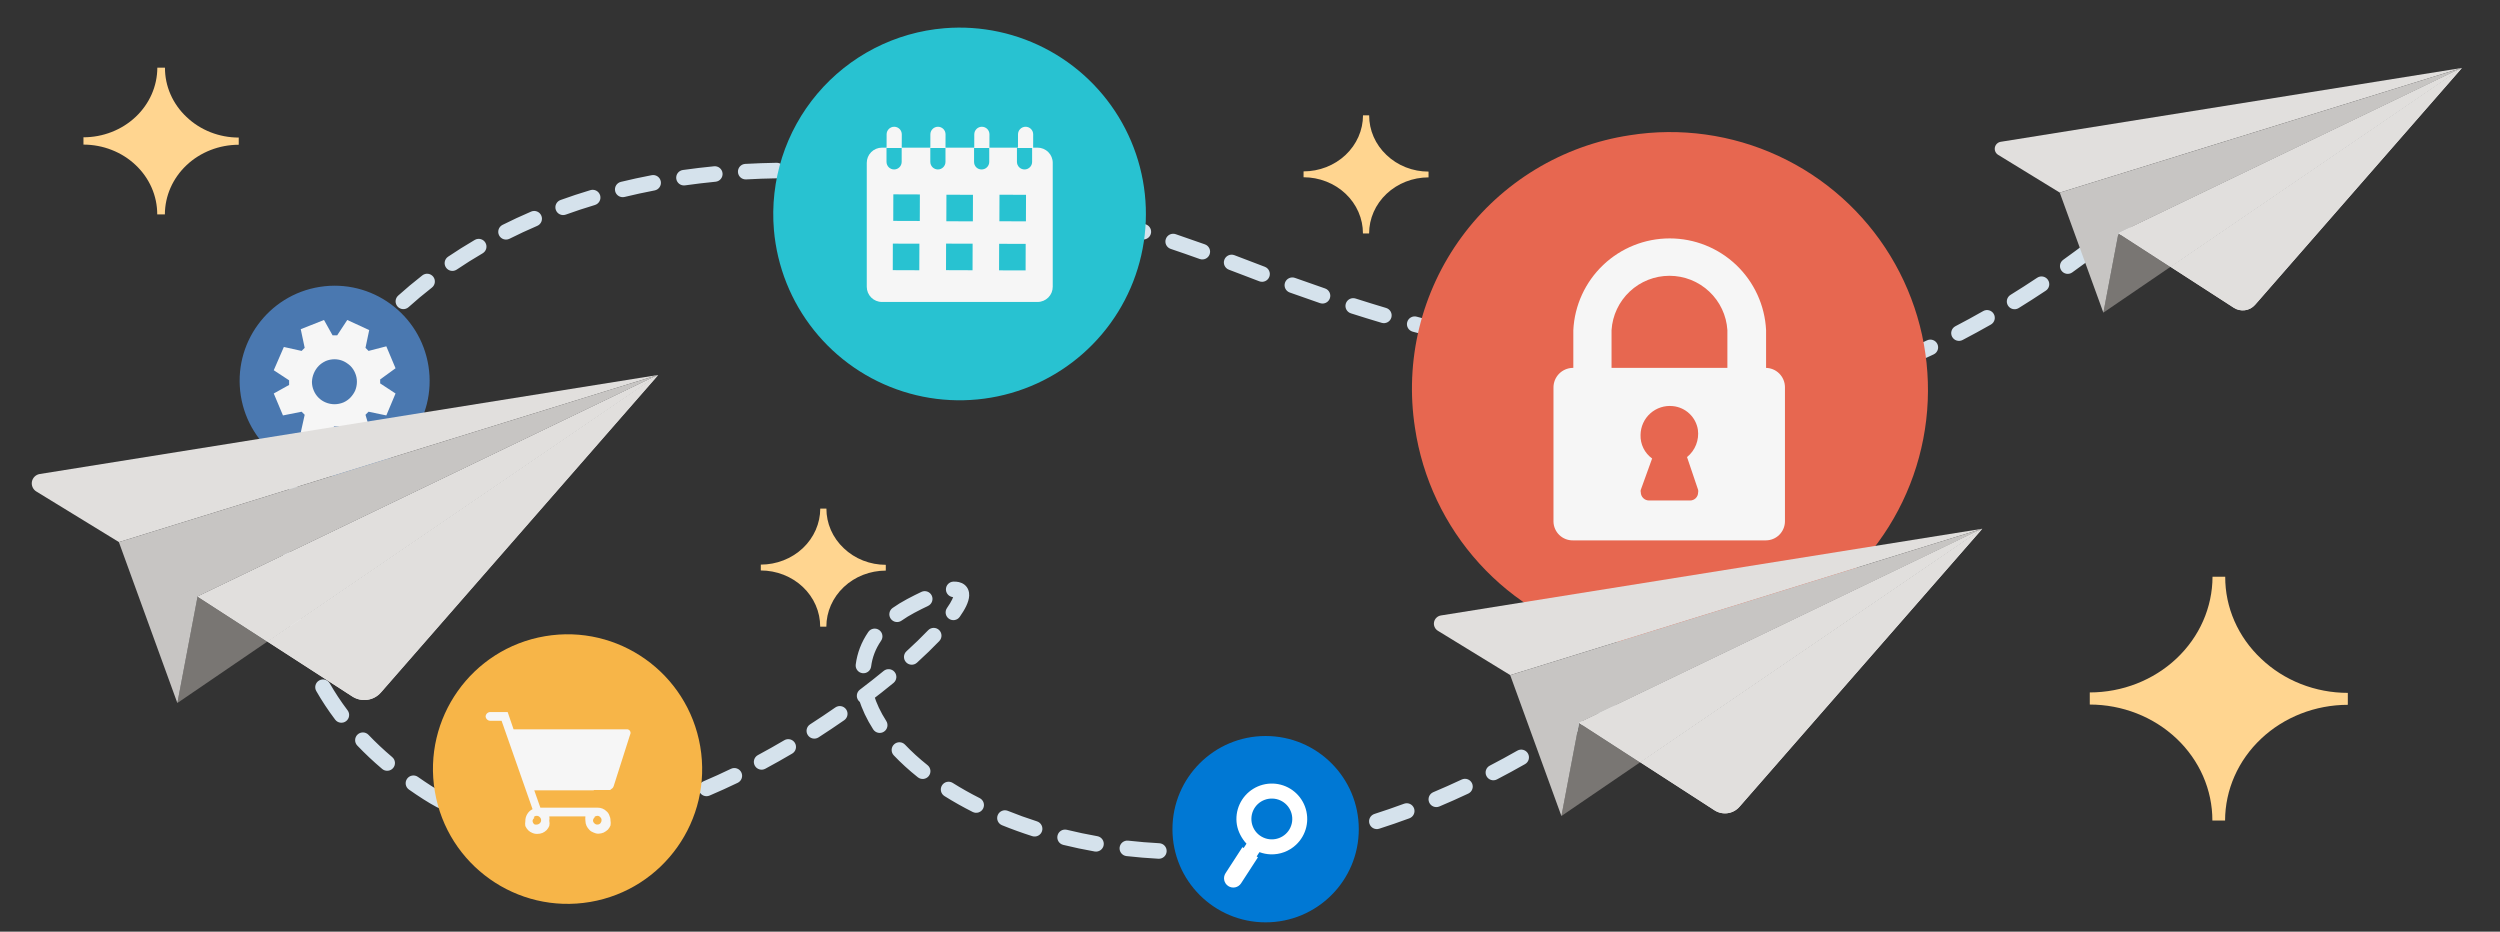
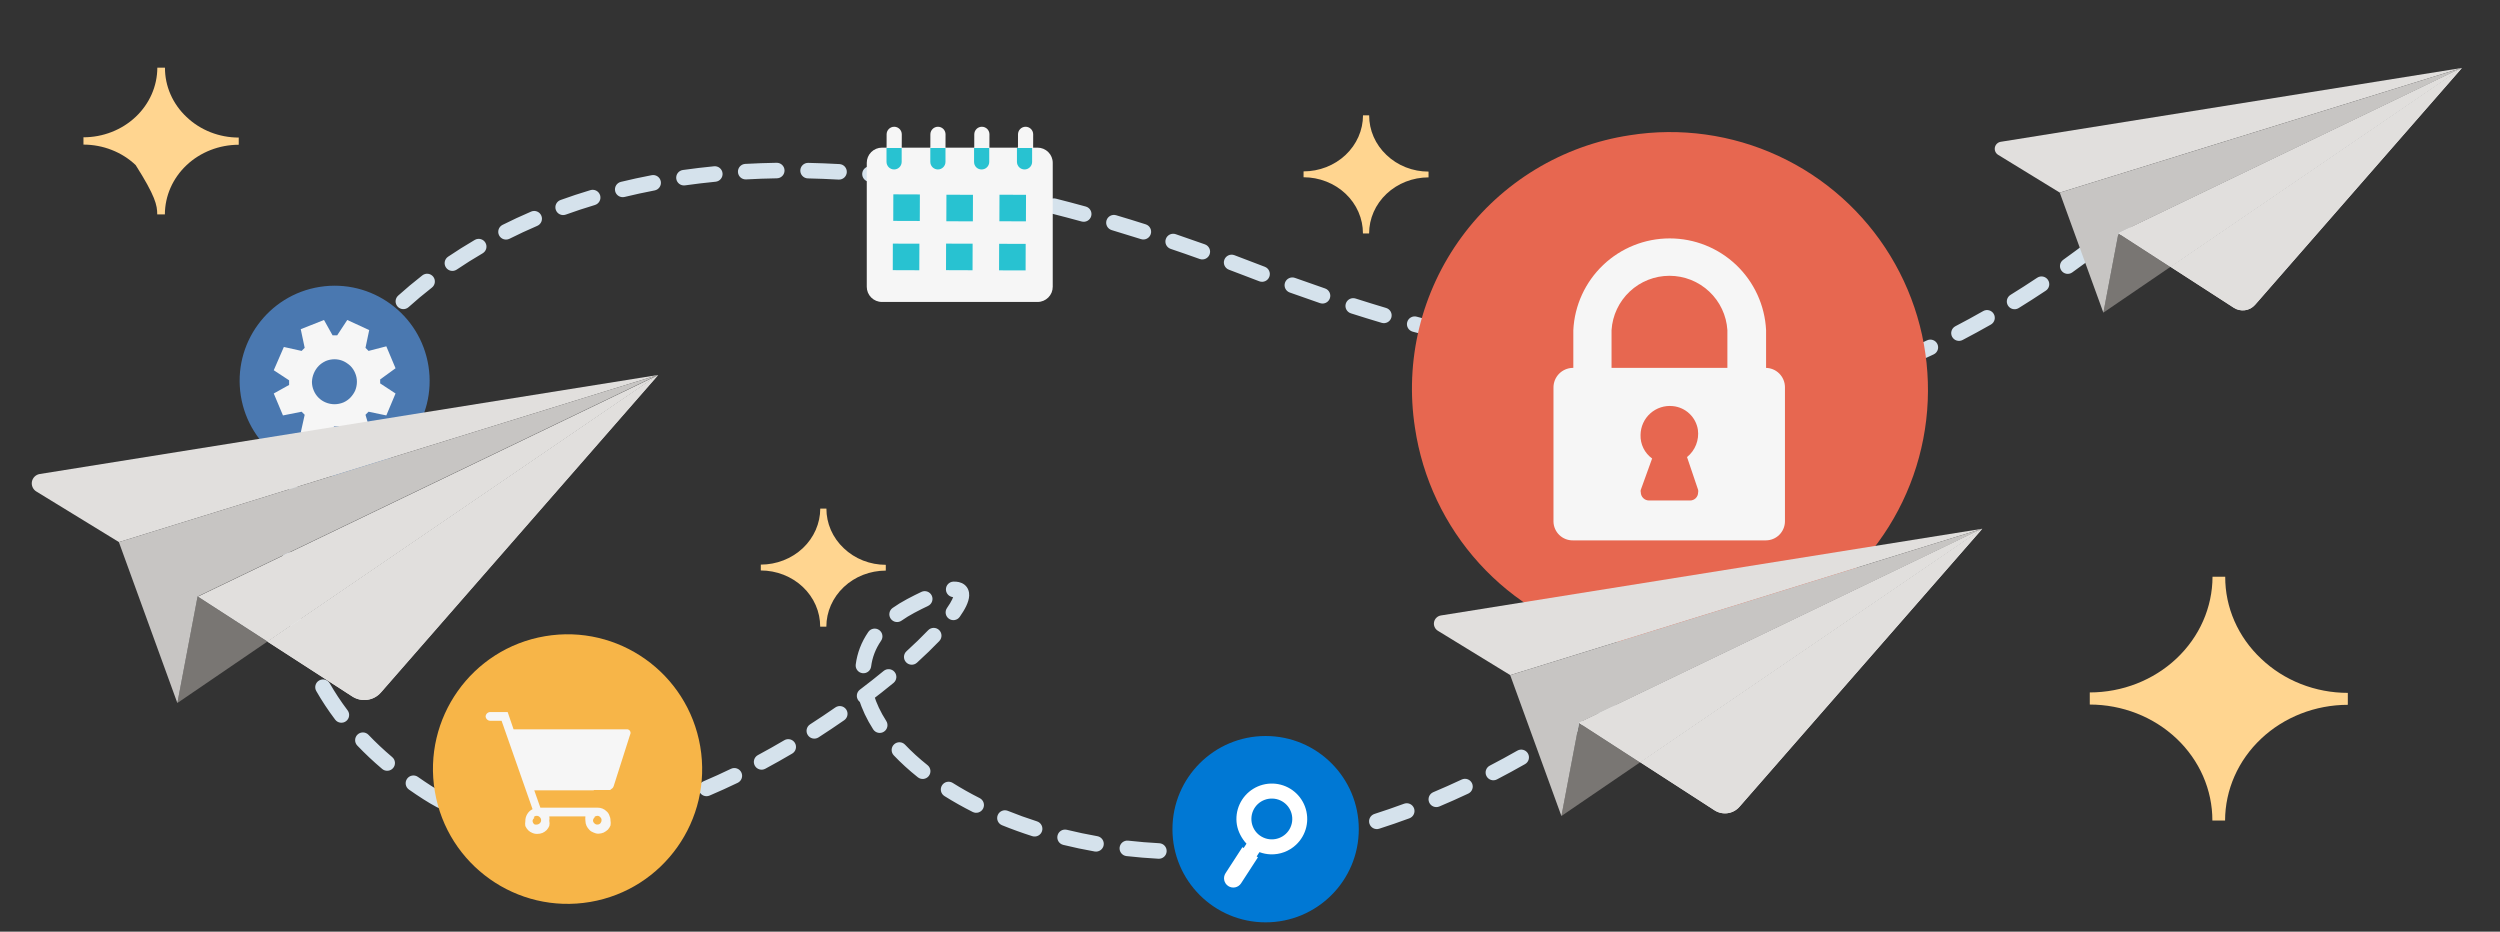
<svg xmlns="http://www.w3.org/2000/svg" width="161" height="60" viewBox="0 0 161 60" fill="none">
  <rect x="0" y="0" width="161" height="60" fill="#333333" stroke="none" />
  <g clip-path="url(#clip0)">
    <path d="M107.441 42.714C107.652 42.535 107.678 42.22 107.5 42.009C107.322 41.798 107.007 41.772 106.796 41.95L107.441 42.714ZM58.653 39.023L58.418 38.581L58.653 39.023ZM21.504 24.77L21.936 25.022L21.942 25.011L21.948 24.999L21.504 24.77ZM27.523 51.044L27.793 50.623L27.523 51.044ZM80.275 17.266L80.095 17.732L80.275 17.266ZM102.262 16.152L102.629 16.491L102.262 16.152ZM140.639 11.593C140.84 11.403 140.848 11.086 140.657 10.886C140.467 10.686 140.151 10.678 139.95 10.868L140.639 11.593ZM139.197 11.574C138.994 11.761 138.982 12.078 139.169 12.28C139.356 12.483 139.672 12.496 139.875 12.309L139.197 11.574ZM138.337 13.686C138.546 13.505 138.568 13.189 138.387 12.981C138.206 12.772 137.89 12.75 137.682 12.931L138.337 13.686ZM136.115 14.25C135.901 14.425 135.869 14.74 136.044 14.954C136.219 15.168 136.534 15.2 136.747 15.025L136.115 14.25ZM135.118 16.313C135.337 16.145 135.379 15.831 135.211 15.612C135.044 15.392 134.73 15.351 134.51 15.518L135.118 16.313ZM132.871 16.731C132.646 16.891 132.594 17.204 132.755 17.428C132.915 17.653 133.228 17.705 133.452 17.544L132.871 16.731ZM131.75 18.719C131.98 18.566 132.043 18.255 131.89 18.026C131.736 17.796 131.426 17.733 131.196 17.886L131.75 18.719ZM129.476 18.99C129.241 19.135 129.168 19.443 129.313 19.678C129.458 19.913 129.766 19.986 130.001 19.841L129.476 18.99ZM128.213 20.902C128.453 20.765 128.536 20.46 128.4 20.22C128.263 19.98 127.958 19.896 127.718 20.033L128.213 20.902ZM125.926 21.01C125.682 21.138 125.587 21.44 125.714 21.685C125.842 21.929 126.144 22.024 126.389 21.897L125.926 21.01ZM124.53 22.822C124.78 22.704 124.886 22.406 124.768 22.156C124.649 21.907 124.351 21.8 124.102 21.919L124.53 22.822ZM122.245 22.755C121.991 22.863 121.873 23.156 121.981 23.41C122.089 23.665 122.383 23.783 122.637 23.674L122.245 22.755ZM120.709 24.449C120.967 24.351 121.098 24.063 121 23.805C120.903 23.546 120.614 23.416 120.356 23.513L120.709 24.449ZM118.437 24.189C118.174 24.275 118.031 24.557 118.117 24.82C118.203 25.082 118.485 25.225 118.748 25.14L118.437 24.189ZM116.753 25.739C117.02 25.666 117.176 25.391 117.103 25.125C117.03 24.858 116.755 24.702 116.489 24.775L116.753 25.739ZM114.515 25.261C114.245 25.32 114.074 25.586 114.133 25.856C114.192 26.126 114.458 26.297 114.728 26.238L114.515 25.261ZM112.675 26.624C112.948 26.581 113.134 26.325 113.091 26.053C113.048 25.78 112.793 25.593 112.52 25.636L112.675 26.624ZM110.512 25.884C110.237 25.908 110.033 26.151 110.058 26.426C110.082 26.701 110.325 26.904 110.6 26.88L110.512 25.884ZM108.513 26.983C108.789 26.98 109.011 26.755 109.009 26.479C109.007 26.203 108.781 25.981 108.505 25.983L108.513 26.983ZM106.492 25.901C106.217 25.875 105.973 26.077 105.947 26.352C105.921 26.627 106.123 26.871 106.398 26.897L106.492 25.901ZM104.309 26.565C104.578 26.628 104.847 26.46 104.91 26.191C104.972 25.922 104.805 25.654 104.536 25.591L104.309 26.565ZM102.678 24.971C102.427 24.855 102.13 24.965 102.014 25.216C101.899 25.467 102.009 25.764 102.259 25.879L102.678 24.971ZM100.417 24.658C100.616 24.849 100.932 24.843 101.124 24.645C101.315 24.446 101.31 24.129 101.111 23.938L100.417 24.658ZM100.174 22.43C100.098 22.164 99.821 22.011 99.555 22.087C99.29 22.164 99.137 22.441 99.213 22.706L100.174 22.43ZM99.169 20.427C99.111 20.697 99.282 20.963 99.552 21.022C99.822 21.08 100.088 20.909 100.146 20.639L99.169 20.427ZM100.845 18.874C100.98 18.633 100.894 18.329 100.653 18.194C100.412 18.059 100.107 18.145 99.972 18.386L100.845 18.874ZM101.187 16.626C101.012 16.84 101.044 17.155 101.258 17.329C101.472 17.504 101.787 17.472 101.962 17.258L101.187 16.626ZM103.346 15.777C103.55 15.59 103.564 15.274 103.377 15.07C103.191 14.867 102.875 14.853 102.671 15.039L103.346 15.777ZM104.408 13.741C104.17 13.881 104.09 14.187 104.23 14.425C104.37 14.663 104.677 14.743 104.915 14.603L104.408 13.741ZM106.683 13.867C106.951 13.8 107.114 13.529 107.048 13.261C106.982 12.993 106.711 12.83 106.443 12.896L106.683 13.867ZM108.685 12.755C108.411 12.72 108.16 12.914 108.126 13.187C108.091 13.461 108.284 13.712 108.558 13.747L108.685 12.755ZM110.313 14.347C110.551 14.488 110.857 14.41 110.998 14.173C111.14 13.935 111.062 13.629 110.824 13.488L110.313 14.347ZM112.488 15.032C112.331 14.805 112.019 14.749 111.792 14.906C111.565 15.063 111.509 15.375 111.666 15.602L112.488 15.032ZM112.324 17.291C112.357 17.565 112.606 17.76 112.88 17.727C113.154 17.695 113.349 17.445 113.316 17.171L112.324 17.291ZM112.96 19.459C113.075 19.208 112.965 18.912 112.714 18.797C112.463 18.682 112.166 18.792 112.051 19.043L112.96 19.459ZM110.905 20.474C110.69 20.648 110.658 20.963 110.832 21.178C111.006 21.392 111.321 21.425 111.535 21.251L110.905 20.474ZM109.629 22.355C109.884 22.25 110.006 21.957 109.901 21.702C109.796 21.447 109.504 21.325 109.249 21.43L109.629 22.355ZM107.366 21.995C107.096 22.051 106.922 22.316 106.979 22.587C107.036 22.857 107.301 23.03 107.571 22.973L107.366 21.995ZM105.464 23.273C105.74 23.25 105.944 23.008 105.921 22.733C105.898 22.458 105.657 22.253 105.382 22.276L105.464 23.273ZM103.357 22.349C103.08 22.348 102.855 22.57 102.854 22.846C102.852 23.122 103.074 23.348 103.35 23.349L103.357 22.349ZM101.251 23.263C101.526 23.283 101.766 23.076 101.786 22.801C101.807 22.525 101.6 22.286 101.325 22.265L101.251 23.263ZM99.292 22.058C99.018 22.023 98.768 22.217 98.733 22.491C98.698 22.765 98.891 23.015 99.165 23.05L99.292 22.058ZM97.083 22.736C97.355 22.783 97.614 22.601 97.661 22.328C97.708 22.056 97.526 21.798 97.254 21.751L97.083 22.736ZM95.225 21.361C94.955 21.304 94.69 21.477 94.633 21.747C94.576 22.017 94.749 22.282 95.019 22.339L95.225 21.361ZM93.012 21.883C93.28 21.949 93.55 21.784 93.616 21.516C93.681 21.247 93.516 20.977 93.248 20.912L93.012 21.883ZM91.237 20.394C90.971 20.321 90.696 20.479 90.624 20.745C90.552 21.012 90.709 21.286 90.975 21.359L91.237 20.394ZM88.98 20.791C89.245 20.869 89.523 20.719 89.602 20.454C89.681 20.189 89.53 19.911 89.265 19.832L88.98 20.791ZM87.299 19.225C87.036 19.141 86.755 19.286 86.671 19.549C86.587 19.812 86.731 20.093 86.995 20.178L87.299 19.225ZM85.01 19.522C85.271 19.611 85.555 19.471 85.644 19.21C85.734 18.948 85.594 18.664 85.332 18.575L85.01 19.522ZM83.396 17.896C83.136 17.803 82.85 17.938 82.756 18.198C82.662 18.457 82.797 18.744 83.057 18.837L83.396 17.896ZM81.101 18.116C81.359 18.214 81.648 18.083 81.745 17.825C81.843 17.567 81.712 17.278 81.454 17.181L81.101 18.116ZM79.493 16.433C79.234 16.336 78.946 16.466 78.849 16.725C78.751 16.983 78.882 17.271 79.141 17.369L79.493 16.433ZM77.261 16.679C77.522 16.772 77.808 16.637 77.901 16.377C77.994 16.116 77.858 15.83 77.598 15.737L77.261 16.679ZM75.712 15.08C75.45 14.992 75.166 15.132 75.078 15.394C74.989 15.655 75.129 15.939 75.391 16.028L75.712 15.08ZM73.481 15.4C73.744 15.484 74.025 15.338 74.109 15.075C74.193 14.812 74.047 14.531 73.784 14.447L73.481 15.4ZM71.879 13.861C71.615 13.782 71.336 13.933 71.258 14.197C71.179 14.462 71.33 14.741 71.594 14.819L71.879 13.861ZM69.659 14.265C69.925 14.338 70.2 14.182 70.274 13.916C70.347 13.649 70.191 13.374 69.924 13.301L69.659 14.265ZM67.994 12.791C67.727 12.724 67.455 12.886 67.387 13.154C67.319 13.421 67.482 13.693 67.749 13.761L67.994 12.791ZM65.797 13.291C66.066 13.353 66.334 13.184 66.395 12.915C66.457 12.646 66.288 12.378 66.019 12.316L65.797 13.291ZM64.059 11.893C63.788 11.838 63.524 12.013 63.469 12.283C63.414 12.554 63.589 12.818 63.859 12.873L64.059 11.893ZM61.899 12.5C62.171 12.548 62.431 12.367 62.479 12.095C62.527 11.823 62.345 11.563 62.073 11.515L61.899 12.5ZM60.08 11.191C59.806 11.15 59.552 11.338 59.511 11.611C59.471 11.885 59.659 12.139 59.932 12.18L60.08 11.191ZM57.977 11.917C58.251 11.95 58.499 11.754 58.532 11.48C58.565 11.206 58.37 10.957 58.095 10.924L57.977 11.917ZM56.07 10.712C55.795 10.688 55.552 10.891 55.528 11.166C55.504 11.441 55.707 11.684 55.982 11.709L56.07 10.712ZM54.007 11.566C54.282 11.581 54.518 11.37 54.534 11.094C54.549 10.819 54.338 10.582 54.062 10.567L54.007 11.566ZM52.05 10.489C51.774 10.483 51.545 10.702 51.54 10.979C51.534 11.255 51.753 11.483 52.029 11.489L52.05 10.489ZM50.032 11.483C50.308 11.479 50.528 11.252 50.524 10.975C50.52 10.699 50.292 10.479 50.016 10.483L50.032 11.483ZM47.995 10.555C47.719 10.57 47.508 10.806 47.524 11.082C47.539 11.358 47.775 11.569 48.05 11.554L47.995 10.555ZM46.083 11.703C46.358 11.677 46.559 11.432 46.532 11.157C46.505 10.882 46.261 10.681 45.986 10.708L46.083 11.703ZM43.977 10.948C43.703 10.987 43.513 11.24 43.552 11.514C43.591 11.787 43.844 11.977 44.117 11.938L43.977 10.948ZM42.157 12.264C42.429 12.212 42.607 11.95 42.555 11.679C42.503 11.408 42.241 11.23 41.97 11.282L42.157 12.264ZM39.985 11.712C39.716 11.778 39.552 12.048 39.617 12.316C39.682 12.585 39.953 12.749 40.221 12.684L39.985 11.712ZM38.312 13.202C38.577 13.122 38.727 12.844 38.648 12.579C38.568 12.315 38.289 12.165 38.025 12.244L38.312 13.202ZM36.096 12.881C35.837 12.974 35.702 13.261 35.796 13.521C35.89 13.78 36.176 13.915 36.436 13.821L36.096 12.881ZM34.6 14.545C34.853 14.436 34.971 14.143 34.862 13.889C34.754 13.635 34.46 13.517 34.206 13.626L34.6 14.545ZM32.363 14.482C32.116 14.606 32.016 14.907 32.14 15.154C32.264 15.4 32.565 15.5 32.811 15.376L32.363 14.482ZM31.081 16.314C31.32 16.175 31.4 15.868 31.261 15.63C31.122 15.392 30.816 15.311 30.577 15.45L31.081 16.314ZM28.855 16.532C28.626 16.687 28.565 16.998 28.72 17.227C28.874 17.456 29.185 17.516 29.414 17.361L28.855 16.532ZM27.813 18.523C28.031 18.353 28.07 18.039 27.901 17.821C27.731 17.603 27.417 17.564 27.199 17.734L27.813 18.523ZM25.642 19.037C25.436 19.222 25.42 19.538 25.604 19.743C25.789 19.948 26.105 19.965 26.311 19.781L25.642 19.037ZM24.892 21.155C25.083 20.956 25.076 20.639 24.876 20.448C24.677 20.257 24.36 20.264 24.169 20.464L24.892 21.155ZM22.815 21.997C22.641 22.211 22.674 22.526 22.888 22.7C23.103 22.874 23.417 22.841 23.591 22.627L22.815 21.997ZM22.431 24.202C22.583 23.971 22.519 23.661 22.288 23.51C22.058 23.358 21.748 23.422 21.596 23.653L22.431 24.202ZM20.566 25.497C20.447 25.746 20.552 26.045 20.802 26.164C21.05 26.283 21.349 26.178 21.468 25.929L20.566 25.497ZM20.648 27.863C20.745 27.604 20.614 27.316 20.355 27.219C20.097 27.122 19.808 27.253 19.711 27.512L20.648 27.863ZM19.028 29.589C18.953 29.855 19.107 30.131 19.373 30.206C19.639 30.282 19.915 30.128 19.99 29.862L19.028 29.589ZM19.506 31.901C19.558 31.63 19.38 31.368 19.109 31.316C18.837 31.264 18.576 31.442 18.524 31.713L19.506 31.901ZM18.214 33.882C18.188 34.157 18.39 34.4 18.665 34.426C18.94 34.452 19.184 34.25 19.209 33.975L18.214 33.882ZM19.124 36.062C19.12 35.786 18.893 35.565 18.617 35.569C18.341 35.572 18.12 35.799 18.124 36.075L19.124 36.062ZM18.279 38.269C18.315 38.543 18.566 38.736 18.84 38.7C19.114 38.664 19.307 38.413 19.271 38.139L18.279 38.269ZM19.669 40.178C19.598 39.911 19.325 39.751 19.058 39.821C18.791 39.891 18.631 40.164 18.701 40.432L19.669 40.178ZM19.399 42.523C19.504 42.779 19.796 42.901 20.051 42.797C20.307 42.692 20.429 42.4 20.325 42.144L19.399 42.523ZM21.235 44.007C21.098 43.768 20.793 43.685 20.553 43.822C20.313 43.959 20.23 44.265 20.368 44.504L21.235 44.007ZM21.586 46.346C21.753 46.566 22.066 46.61 22.287 46.444C22.507 46.277 22.55 45.963 22.384 45.743L21.586 46.346ZM23.731 47.323C23.54 47.123 23.224 47.116 23.024 47.307C22.825 47.498 22.818 47.814 23.009 48.014L23.731 47.323ZM24.613 49.521C24.823 49.699 25.139 49.673 25.317 49.462C25.496 49.252 25.47 48.936 25.259 48.758L24.613 49.521ZM26.912 50.031C26.686 49.872 26.374 49.927 26.215 50.153C26.056 50.379 26.111 50.691 26.337 50.849L26.912 50.031ZM28.14 51.986C28.383 52.117 28.686 52.026 28.817 51.783C28.948 51.54 28.857 51.236 28.613 51.106L28.14 51.986ZM30.341 51.87C30.081 51.778 29.795 51.914 29.702 52.174C29.61 52.434 29.746 52.72 30.006 52.813L30.341 51.87ZM31.973 53.352C32.243 53.407 32.507 53.231 32.561 52.96C32.615 52.689 32.44 52.426 32.169 52.372L31.973 53.352ZM34.056 52.622C33.781 52.603 33.542 52.811 33.523 53.086C33.504 53.362 33.712 53.6 33.987 53.619L34.056 52.622ZM36.01 53.643C36.286 53.632 36.5 53.398 36.489 53.123C36.477 52.847 36.244 52.633 35.968 52.644L36.01 53.643ZM37.881 52.469C37.607 52.507 37.416 52.759 37.454 53.033C37.492 53.306 37.744 53.498 38.018 53.46L37.881 52.469ZM39.996 53.102C40.265 53.042 40.435 52.775 40.375 52.505C40.316 52.235 40.048 52.065 39.779 52.125L39.996 53.102ZM41.652 51.638C41.387 51.717 41.236 51.995 41.315 52.26C41.393 52.525 41.672 52.675 41.936 52.597L41.652 51.638ZM43.836 51.969C44.095 51.875 44.229 51.588 44.135 51.328C44.041 51.069 43.754 50.935 43.494 51.029L43.836 51.969ZM45.303 50.316C45.048 50.424 44.93 50.717 45.038 50.971C45.146 51.226 45.44 51.344 45.694 51.236L45.303 50.316ZM47.51 50.412C47.758 50.292 47.863 49.993 47.743 49.745C47.623 49.496 47.324 49.391 47.075 49.511L47.51 50.412ZM48.811 48.627C48.568 48.757 48.476 49.06 48.607 49.304C48.737 49.547 49.041 49.639 49.284 49.508L48.811 48.627ZM51.017 48.532C51.255 48.392 51.334 48.085 51.194 47.847C51.053 47.609 50.747 47.53 50.509 47.671L51.017 48.532ZM52.171 46.647C51.939 46.796 51.872 47.106 52.021 47.338C52.17 47.57 52.479 47.638 52.712 47.489L52.171 46.647ZM54.368 46.381C54.594 46.223 54.65 45.911 54.492 45.685C54.334 45.458 54.023 45.402 53.796 45.56L54.368 46.381ZM55.378 44.413C55.158 44.579 55.114 44.893 55.281 45.113C55.447 45.333 55.761 45.377 55.981 45.211L55.378 44.413ZM57.544 43.98C57.757 43.804 57.788 43.489 57.612 43.276C57.437 43.063 57.122 43.032 56.909 43.207L57.544 43.98ZM58.38 41.938C58.175 42.124 58.16 42.44 58.346 42.644C58.532 42.849 58.848 42.864 59.052 42.678L58.38 41.938ZM60.494 41.281C60.684 41.081 60.678 40.765 60.478 40.574C60.278 40.383 59.962 40.39 59.771 40.589L60.494 41.281ZM60.989 39.151C60.83 39.376 60.885 39.688 61.111 39.847C61.337 40.006 61.648 39.951 61.807 39.725L60.989 39.151ZM61.4 37.456C61.124 37.466 60.908 37.697 60.917 37.973C60.927 38.249 61.158 38.465 61.434 38.456L61.4 37.456ZM59.766 39.022C60.016 38.904 60.123 38.606 60.006 38.357C59.888 38.107 59.59 37.999 59.34 38.117L59.766 39.022ZM57.485 39.152C57.259 39.311 57.205 39.623 57.364 39.848C57.523 40.074 57.835 40.128 58.061 39.969L57.485 39.152ZM56.742 41.265C56.898 41.038 56.841 40.726 56.613 40.57C56.386 40.413 56.074 40.471 55.918 40.699L56.742 41.265ZM55.109 42.794C55.074 43.067 55.267 43.318 55.541 43.353C55.815 43.388 56.066 43.195 56.101 42.921L55.109 42.794ZM56.271 44.724C56.192 44.459 55.913 44.309 55.649 44.388C55.384 44.467 55.233 44.745 55.312 45.01L56.271 44.724ZM56.233 46.971C56.382 47.203 56.691 47.271 56.923 47.122C57.156 46.973 57.224 46.664 57.075 46.431L56.233 46.971ZM58.284 47.956C58.094 47.756 57.777 47.748 57.577 47.938C57.377 48.128 57.369 48.445 57.559 48.645L58.284 47.956ZM59.109 50.057C59.325 50.229 59.64 50.193 59.812 49.977C59.984 49.761 59.948 49.446 59.732 49.275L59.109 50.057ZM61.354 50.419C61.12 50.273 60.811 50.343 60.665 50.577C60.518 50.811 60.588 51.119 60.822 51.266L61.354 50.419ZM62.642 52.291C62.889 52.415 63.189 52.316 63.314 52.069C63.438 51.823 63.339 51.522 63.092 51.398L62.642 52.291ZM64.905 52.218C64.649 52.114 64.358 52.238 64.254 52.494C64.15 52.75 64.274 53.041 64.53 53.145L64.905 52.218ZM66.478 53.849C66.742 53.933 67.023 53.788 67.107 53.525C67.191 53.262 67.046 52.98 66.783 52.896L66.478 53.849ZM68.709 53.439C68.441 53.373 68.17 53.537 68.105 53.805C68.039 54.074 68.203 54.344 68.471 54.41L68.709 53.439ZM70.496 54.836C70.768 54.884 71.028 54.702 71.076 54.431C71.124 54.158 70.942 53.899 70.671 53.851L70.496 54.836ZM72.657 54.138C72.382 54.107 72.135 54.304 72.103 54.579C72.073 54.853 72.27 55.101 72.544 55.132L72.657 54.138ZM74.606 55.303C74.882 55.318 75.118 55.106 75.132 54.83C75.147 54.554 74.935 54.319 74.66 54.304L74.606 55.303ZM76.665 54.353C76.389 54.354 76.166 54.579 76.167 54.855C76.168 55.131 76.393 55.354 76.669 55.353L76.665 54.353ZM78.726 55.288C79.002 55.271 79.212 55.035 79.196 54.759C79.18 54.483 78.943 54.273 78.667 54.289L78.726 55.288ZM80.666 54.117C80.391 54.148 80.194 54.396 80.225 54.67C80.256 54.944 80.504 55.142 80.778 55.111L80.666 54.117ZM82.821 54.826C83.093 54.78 83.277 54.523 83.232 54.251C83.187 53.978 82.93 53.794 82.657 53.839L82.821 54.826ZM84.638 53.459C84.368 53.518 84.197 53.784 84.256 54.054C84.315 54.324 84.581 54.495 84.851 54.436L84.638 53.459ZM86.852 53.949C87.119 53.877 87.277 53.603 87.205 53.336C87.133 53.069 86.859 52.911 86.592 52.983L86.852 53.949ZM88.516 52.417C88.253 52.501 88.108 52.782 88.192 53.045C88.276 53.309 88.557 53.454 88.82 53.37L88.516 52.417ZM90.768 52.698C91.027 52.602 91.159 52.314 91.064 52.056C90.968 51.797 90.68 51.664 90.421 51.76L90.768 52.698ZM92.304 51.016C92.049 51.123 91.93 51.416 92.037 51.671C92.144 51.925 92.437 52.045 92.692 51.938L92.304 51.016ZM94.558 51.107C94.808 50.99 94.915 50.692 94.798 50.442C94.68 50.192 94.383 50.085 94.133 50.202L94.558 51.107ZM95.942 49.307C95.697 49.434 95.602 49.736 95.729 49.981C95.856 50.226 96.158 50.322 96.403 50.194L95.942 49.307ZM98.213 49.209C98.453 49.072 98.537 48.767 98.4 48.526C98.264 48.287 97.958 48.203 97.719 48.34L98.213 49.209ZM99.443 47.315C99.208 47.46 99.136 47.768 99.281 48.003C99.426 48.238 99.735 48.31 99.969 48.165L99.443 47.315ZM101.709 47.045C101.938 46.891 102 46.581 101.846 46.351C101.692 46.122 101.382 46.06 101.152 46.214L101.709 47.045ZM102.799 45.071C102.575 45.232 102.524 45.544 102.685 45.769C102.846 45.993 103.159 46.044 103.383 45.883L102.799 45.071ZM105.034 44.654C105.253 44.486 105.294 44.172 105.126 43.953C104.958 43.734 104.644 43.694 104.425 43.862L105.034 44.654ZM106.004 42.608C105.791 42.783 105.759 43.098 105.934 43.312C106.109 43.525 106.424 43.557 106.638 43.382L106.004 42.608ZM139.95 10.868C139.7 11.107 139.449 11.342 139.197 11.574L139.875 12.309C140.13 12.073 140.385 11.835 140.639 11.593L139.95 10.868ZM137.682 12.931C137.16 13.384 136.638 13.824 136.115 14.25L136.747 15.025C137.278 14.592 137.808 14.146 138.337 13.686L137.682 12.931ZM134.51 15.518C133.964 15.936 133.417 16.34 132.871 16.731L133.452 17.544C134.007 17.148 134.563 16.737 135.118 16.313L134.51 15.518ZM131.196 17.886C130.621 18.269 130.048 18.637 129.476 18.99L130.001 19.841C130.583 19.482 131.166 19.108 131.75 18.719L131.196 17.886ZM127.718 20.033C127.118 20.375 126.52 20.7 125.926 21.01L126.389 21.897C126.994 21.581 127.602 21.25 128.213 20.902L127.718 20.033ZM124.102 21.919C123.477 22.215 122.858 22.493 122.245 22.755L122.637 23.674C123.263 23.408 123.894 23.124 124.53 22.822L124.102 21.919ZM120.356 23.513C119.708 23.758 119.068 23.983 118.437 24.189L118.748 25.14C119.393 24.929 120.047 24.699 120.709 24.449L120.356 23.513ZM116.489 24.775C115.818 24.959 115.159 25.121 114.515 25.261L114.728 26.238C115.39 26.094 116.066 25.928 116.753 25.739L116.489 24.775ZM112.52 25.636C111.829 25.744 111.159 25.827 110.512 25.884L110.6 26.88C111.271 26.821 111.963 26.736 112.675 26.624L112.52 25.636ZM108.505 25.983C107.797 25.988 107.125 25.96 106.492 25.901L106.398 26.897C107.068 26.959 107.774 26.988 108.513 26.983L108.505 25.983ZM104.536 25.591C103.841 25.429 103.22 25.221 102.678 24.971L102.259 25.879C102.872 26.161 103.558 26.39 104.309 26.565L104.536 25.591ZM101.111 23.938C100.647 23.49 100.334 22.985 100.174 22.43L99.213 22.706C99.427 23.448 99.84 24.102 100.417 24.658L101.111 23.938ZM100.146 20.639C100.264 20.096 100.491 19.507 100.845 18.874L99.972 18.386C99.579 19.089 99.311 19.771 99.169 20.427L100.146 20.639ZM101.962 17.258C102.166 17.007 102.388 16.751 102.629 16.491L101.895 15.812C101.641 16.086 101.405 16.358 101.187 16.626L101.962 17.258ZM102.629 16.491C102.868 16.233 103.108 15.995 103.346 15.777L102.671 15.039C102.411 15.277 102.152 15.534 101.895 15.812L102.629 16.491ZM104.915 14.603C105.524 14.245 106.117 14.007 106.683 13.867L106.443 12.896C105.777 13.061 105.095 13.337 104.408 13.741L104.915 14.603ZM108.558 13.747C109.207 13.829 109.799 14.042 110.313 14.347L110.824 13.488C110.195 13.113 109.472 12.855 108.685 12.755L108.558 13.747ZM111.666 15.602C112.025 16.119 112.252 16.699 112.324 17.291L113.316 17.171C113.224 16.406 112.933 15.673 112.488 15.032L111.666 15.602ZM112.051 19.043C111.823 19.541 111.452 20.03 110.905 20.474L111.535 21.251C112.192 20.718 112.663 20.109 112.96 19.459L112.051 19.043ZM109.249 21.43C108.706 21.653 108.081 21.845 107.366 21.995L107.571 22.973C108.339 22.812 109.023 22.604 109.629 22.355L109.249 21.43ZM105.382 22.276C104.756 22.328 104.082 22.354 103.357 22.349L103.35 23.349C104.103 23.354 104.807 23.328 105.464 23.273L105.382 22.276ZM101.325 22.265C100.68 22.218 100.003 22.149 99.292 22.058L99.165 23.05C99.893 23.143 100.588 23.214 101.251 23.263L101.325 22.265ZM97.254 21.751C96.602 21.638 95.927 21.509 95.225 21.361L95.019 22.339C95.732 22.489 96.419 22.621 97.083 22.736L97.254 21.751ZM93.248 20.912C92.597 20.754 91.927 20.581 91.237 20.394L90.975 21.359C91.674 21.549 92.352 21.723 93.012 21.883L93.248 20.912ZM89.265 19.832C88.626 19.642 87.971 19.44 87.299 19.225L86.995 20.178C87.672 20.395 88.334 20.599 88.98 20.791L89.265 19.832ZM85.332 18.575C84.7 18.36 84.055 18.133 83.396 17.896L83.057 18.837C83.721 19.076 84.372 19.304 85.01 19.522L85.332 18.575ZM81.454 17.181C81.124 17.056 80.791 16.929 80.454 16.799L80.095 17.732C80.433 17.863 80.769 17.991 81.101 18.116L81.454 17.181ZM80.454 16.799C80.132 16.675 79.812 16.553 79.493 16.433L79.141 17.369C79.457 17.488 79.775 17.609 80.095 17.732L80.454 16.799ZM77.598 15.737C76.963 15.51 76.334 15.291 75.712 15.08L75.391 16.028C76.008 16.236 76.631 16.453 77.261 16.679L77.598 15.737ZM73.784 14.447C73.142 14.243 72.507 14.047 71.879 13.861L71.594 14.819C72.216 15.004 72.845 15.198 73.481 15.4L73.784 14.447ZM69.924 13.301C69.273 13.122 68.63 12.952 67.994 12.791L67.749 13.761C68.378 13.92 69.014 14.088 69.659 14.265L69.924 13.301ZM66.019 12.316C65.357 12.165 64.703 12.024 64.059 11.893L63.859 12.873C64.496 13.002 65.142 13.142 65.797 13.291L66.019 12.316ZM62.073 11.515C61.399 11.396 60.734 11.288 60.08 11.191L59.932 12.18C60.578 12.276 61.233 12.383 61.899 12.5L62.073 11.515ZM58.095 10.924C57.409 10.841 56.734 10.771 56.07 10.712L55.982 11.709C56.635 11.766 57.3 11.836 57.977 11.917L58.095 10.924ZM54.062 10.567C53.379 10.529 52.708 10.503 52.05 10.489L52.029 11.489C52.675 11.503 53.335 11.528 54.007 11.566L54.062 10.567ZM50.016 10.483C49.328 10.495 48.654 10.519 47.995 10.555L48.05 11.554C48.697 11.518 49.357 11.494 50.032 11.483L50.016 10.483ZM45.986 10.708C45.299 10.775 44.63 10.855 43.977 10.948L44.117 11.938C44.756 11.847 45.411 11.769 46.083 11.703L45.986 10.708ZM41.97 11.282C41.289 11.412 40.627 11.556 39.985 11.712L40.221 12.684C40.847 12.532 41.493 12.391 42.157 12.264L41.97 11.282ZM38.025 12.244C37.359 12.443 36.717 12.656 36.096 12.881L36.436 13.821C37.039 13.603 37.664 13.396 38.312 13.202L38.025 12.244ZM34.206 13.626C33.565 13.901 32.95 14.187 32.363 14.482L32.811 15.376C33.381 15.09 33.977 14.812 34.6 14.545L34.206 13.626ZM30.577 15.45C29.97 15.805 29.396 16.167 28.855 16.532L29.414 17.361C29.938 17.008 30.493 16.657 31.081 16.314L30.577 15.45ZM27.199 17.734C26.637 18.172 26.119 18.608 25.642 19.037L26.311 19.781C26.77 19.367 27.271 18.946 27.813 18.523L27.199 17.734ZM24.169 20.464C23.647 21.009 23.197 21.526 22.815 21.997L23.591 22.627C23.957 22.176 24.389 21.68 24.892 21.155L24.169 20.464ZM21.596 23.653C21.416 23.926 21.284 24.145 21.195 24.297C21.151 24.373 21.118 24.432 21.096 24.474C21.084 24.494 21.076 24.51 21.07 24.522C21.067 24.527 21.064 24.532 21.063 24.535C21.062 24.537 21.061 24.538 21.061 24.539C21.06 24.54 21.06 24.54 21.06 24.541C21.06 24.541 21.06 24.541 21.06 24.541C21.059 24.541 21.059 24.541 21.059 24.541C21.059 24.541 21.059 24.541 21.059 24.541C21.059 24.541 21.059 24.541 21.504 24.77C21.948 24.999 21.948 24.999 21.948 24.999C21.948 24.999 21.948 24.999 21.948 24.999C21.948 24.999 21.948 24.999 21.948 24.999C21.948 25 21.948 25 21.948 25C21.948 25 21.948 25 21.948 25C21.948 24.999 21.949 24.999 21.949 24.998C21.95 24.997 21.951 24.994 21.953 24.99C21.957 24.982 21.964 24.97 21.973 24.953C21.992 24.919 22.021 24.867 22.06 24.799C22.14 24.662 22.262 24.459 22.431 24.202L21.596 23.653ZM21.504 24.77C21.072 24.518 21.072 24.518 21.072 24.518C21.072 24.518 21.072 24.518 21.072 24.518C21.072 24.519 21.072 24.519 21.072 24.519C21.072 24.519 21.072 24.519 21.072 24.519C21.071 24.519 21.071 24.52 21.071 24.52C21.07 24.521 21.07 24.523 21.069 24.524C21.067 24.527 21.064 24.532 21.061 24.538C21.054 24.55 21.044 24.567 21.032 24.588C21.008 24.632 20.973 24.696 20.928 24.779C20.84 24.945 20.715 25.187 20.566 25.497L21.468 25.929C21.61 25.633 21.728 25.404 21.811 25.25C21.852 25.173 21.884 25.115 21.905 25.076C21.916 25.057 21.924 25.043 21.929 25.034C21.932 25.029 21.933 25.026 21.935 25.024C21.935 25.023 21.936 25.023 21.936 25.022C21.936 25.022 21.936 25.022 21.936 25.022C21.936 25.022 21.936 25.022 21.936 25.022C21.936 25.022 21.936 25.022 21.936 25.022C21.936 25.022 21.936 25.022 21.936 25.022C21.936 25.022 21.936 25.022 21.504 24.77ZM19.711 27.512C19.48 28.129 19.244 28.826 19.028 29.589L19.99 29.862C20.198 29.128 20.425 28.457 20.648 27.863L19.711 27.512ZM18.524 31.713C18.391 32.404 18.284 33.13 18.214 33.882L19.209 33.975C19.276 33.258 19.379 32.564 19.506 31.901L18.524 31.713ZM18.124 36.075C18.133 36.793 18.182 37.526 18.279 38.269L19.271 38.139C19.179 37.437 19.133 36.743 19.124 36.062L18.124 36.075ZM18.701 40.432C18.884 41.127 19.114 41.826 19.399 42.523L20.325 42.144C20.057 41.489 19.84 40.832 19.669 40.178L18.701 40.432ZM20.368 44.504C20.723 45.124 21.128 45.739 21.586 46.346L22.384 45.743C21.951 45.17 21.57 44.591 21.235 44.007L20.368 44.504ZM23.009 48.014C23.498 48.526 24.032 49.029 24.613 49.521L25.259 48.758C24.704 48.288 24.196 47.809 23.731 47.323L23.009 48.014ZM26.337 50.849C26.633 51.057 26.938 51.262 27.253 51.464L27.793 50.623C27.489 50.428 27.196 50.23 26.912 50.031L26.337 50.849ZM27.253 51.464C27.544 51.651 27.84 51.825 28.14 51.986L28.613 51.106C28.336 50.957 28.063 50.796 27.793 50.623L27.253 51.464ZM30.006 52.813C30.65 53.041 31.306 53.219 31.973 53.352L32.169 52.372C31.547 52.248 30.937 52.081 30.341 51.87L30.006 52.813ZM33.987 53.619C34.656 53.666 35.331 53.672 36.01 53.643L35.968 52.644C35.323 52.672 34.685 52.665 34.056 52.622L33.987 53.619ZM38.018 53.46C38.676 53.369 39.336 53.248 39.996 53.102L39.779 52.125C39.144 52.266 38.511 52.382 37.881 52.469L38.018 53.46ZM41.936 52.597C42.573 52.408 43.207 52.198 43.836 51.969L43.494 51.029C42.883 51.252 42.268 51.456 41.652 51.638L41.936 52.597ZM45.694 51.236C46.306 50.976 46.912 50.7 47.51 50.412L47.075 49.511C46.491 49.793 45.9 50.062 45.303 50.316L45.694 51.236ZM49.284 49.508C49.873 49.192 50.451 48.865 51.017 48.532L50.509 47.671C49.955 47.998 49.388 48.317 48.811 48.627L49.284 49.508ZM52.712 47.489C53.281 47.123 53.834 46.752 54.368 46.381L53.796 45.56C53.272 45.925 52.73 46.288 52.171 46.647L52.712 47.489ZM55.981 45.211C56.53 44.796 57.052 44.384 57.544 43.98L56.909 43.207C56.428 43.603 55.916 44.006 55.378 44.413L55.981 45.211ZM59.052 42.678C59.59 42.189 60.074 41.72 60.494 41.281L59.771 40.589C59.369 41.009 58.903 41.462 58.38 41.938L59.052 42.678ZM61.807 39.725C61.981 39.477 62.125 39.241 62.228 39.022C62.328 38.81 62.407 38.582 62.416 38.357C62.425 38.117 62.353 37.843 62.111 37.653C61.894 37.483 61.626 37.448 61.4 37.456L61.434 38.456C61.558 38.451 61.544 38.48 61.492 38.439C61.415 38.378 61.417 38.301 61.417 38.317C61.415 38.349 61.399 38.438 61.324 38.595C61.253 38.746 61.143 38.931 60.989 39.151L61.807 39.725ZM59.34 38.117C59.058 38.25 58.751 38.404 58.418 38.581L58.887 39.464C59.208 39.294 59.5 39.147 59.766 39.022L59.34 38.117ZM58.418 38.581C58.082 38.76 57.771 38.95 57.485 39.152L58.061 39.969C58.31 39.793 58.585 39.625 58.887 39.464L58.418 38.581ZM55.918 40.699C55.471 41.349 55.204 42.055 55.109 42.794L56.101 42.921C56.175 42.342 56.384 41.786 56.742 41.265L55.918 40.699ZM55.312 45.01C55.509 45.668 55.82 46.326 56.233 46.971L57.075 46.431C56.705 45.854 56.437 45.281 56.271 44.724L55.312 45.01ZM57.559 48.645C58.019 49.129 58.537 49.602 59.109 50.057L59.732 49.275C59.193 48.846 58.709 48.404 58.284 47.956L57.559 48.645ZM60.822 51.266C61.392 51.624 62 51.967 62.642 52.291L63.092 51.398C62.477 51.087 61.897 50.76 61.354 50.419L60.822 51.266ZM64.53 53.145C65.154 53.398 65.804 53.633 66.478 53.849L66.783 52.896C66.132 52.688 65.506 52.461 64.905 52.218L64.53 53.145ZM68.471 54.41C69.128 54.571 69.803 54.713 70.496 54.836L70.671 53.851C69.998 53.732 69.344 53.594 68.709 53.439L68.471 54.41ZM72.544 55.132C73.217 55.208 73.905 55.266 74.606 55.303L74.66 54.304C73.978 54.268 73.31 54.212 72.657 54.138L72.544 55.132ZM76.669 55.353C77.344 55.35 78.03 55.329 78.726 55.288L78.667 54.289C77.989 54.33 77.322 54.35 76.665 54.353L76.669 55.353ZM80.778 55.111C81.451 55.035 82.132 54.94 82.821 54.826L82.657 53.839C81.985 53.95 81.321 54.043 80.666 54.117L80.778 55.111ZM84.851 54.436C85.512 54.292 86.179 54.13 86.852 53.949L86.592 52.983C85.935 53.16 85.283 53.318 84.638 53.459L84.851 54.436ZM88.82 53.37C89.465 53.163 90.114 52.94 90.768 52.698L90.421 51.76C89.781 51.997 89.146 52.215 88.516 52.417L88.82 53.37ZM92.692 51.938C93.311 51.678 93.933 51.401 94.558 51.107L94.133 50.202C93.52 50.49 92.91 50.761 92.304 51.016L92.692 51.938ZM96.403 50.194C97.004 49.882 97.608 49.553 98.213 49.209L97.719 48.34C97.124 48.678 96.532 49.001 95.942 49.307L96.403 50.194ZM99.969 48.165C100.548 47.807 101.127 47.434 101.709 47.045L101.152 46.214C100.581 46.596 100.011 46.963 99.443 47.315L99.969 48.165ZM103.383 45.883C103.933 45.488 104.483 45.078 105.034 44.654L104.425 43.862C103.882 44.279 103.34 44.682 102.799 45.071L103.383 45.883ZM106.638 43.382C106.905 43.163 107.173 42.94 107.441 42.714L106.796 41.95C106.532 42.173 106.268 42.392 106.004 42.608L106.638 43.382Z" fill="#D5E2EC" />
    <path d="M22.509 30.581C25.846 30.053 28.122 26.915 27.593 23.572C27.064 20.229 23.93 17.947 20.593 18.475C17.256 19.003 14.979 22.141 15.508 25.484C16.037 28.827 19.171 31.109 22.509 30.581Z" fill="#4A78B0" />
    <path d="M24.483 24.436V24.691L25.473 25.341L24.879 26.754L23.735 26.514L23.537 26.712L23.876 27.856L22.463 28.45L21.813 27.46H21.516L20.866 28.45L19.368 27.856L19.622 26.712L19.424 26.514L18.223 26.754L17.63 25.341L18.619 24.79V24.493L17.63 23.843L18.28 22.345L19.424 22.599L19.622 22.401L19.368 21.2L20.866 20.607L21.417 21.596H21.714L22.364 20.607L23.777 21.257L23.537 22.401L23.735 22.599L24.879 22.303L25.473 23.716L24.483 24.436ZM21.544 26.033C21.738 26.031 21.93 25.993 22.109 25.92C22.279 25.847 22.433 25.741 22.562 25.609C22.689 25.476 22.794 25.324 22.872 25.157C22.945 24.977 22.983 24.786 22.985 24.592C22.987 24.398 22.949 24.205 22.872 24.027C22.801 23.852 22.695 23.693 22.562 23.56C22.423 23.433 22.266 23.328 22.095 23.249C21.921 23.175 21.734 23.137 21.544 23.136C21.35 23.137 21.158 23.175 20.979 23.249C20.81 23.325 20.657 23.43 20.527 23.56C20.259 23.838 20.103 24.206 20.089 24.592C20.089 24.781 20.127 24.969 20.202 25.143C20.273 25.318 20.378 25.477 20.512 25.61C20.645 25.744 20.804 25.849 20.979 25.92C21.158 25.994 21.35 26.032 21.544 26.033V26.033Z" fill="#F6F6F6" />
    <path d="M91.124 27.552C91.608 30.808 93.048 33.847 95.262 36.283C97.476 38.72 100.364 40.443 103.559 41.234C106.754 42.026 110.112 41.85 113.208 40.73C116.303 39.609 118.995 37.594 120.943 34.94C122.89 32.286 124.005 29.113 124.146 25.824C124.287 22.535 123.448 19.279 121.734 16.468C120.021 13.658 117.51 11.419 114.522 10.038C111.534 8.657 108.203 8.194 104.952 8.71C102.806 9.036 100.745 9.783 98.887 10.907C97.03 12.031 95.412 13.511 94.128 15.261C92.843 17.012 91.917 18.998 91.401 21.107C90.886 23.216 90.792 25.407 91.124 27.552Z" fill="#E76750" />
    <path d="M101.322 21.261C101.4 19.667 102.089 18.166 103.244 17.066C104.4 15.966 105.934 15.353 107.529 15.353C109.124 15.353 110.658 15.966 111.813 17.066C112.969 18.166 113.657 19.667 113.736 21.261V24.299H111.244V21.261C111.184 20.312 110.764 19.423 110.071 18.773C109.378 18.122 108.464 17.761 107.514 17.761C106.564 17.761 105.649 18.122 104.956 18.773C104.263 19.423 103.844 20.312 103.783 21.261V24.299H101.322V21.261Z" fill="#F6F6F6" />
    <path d="M100.044 24.968V33.584C100.046 33.746 100.08 33.905 100.144 34.054C100.207 34.203 100.3 34.337 100.415 34.45C100.531 34.563 100.668 34.652 100.818 34.712C100.968 34.772 101.128 34.802 101.29 34.8H113.72C114.046 34.8 114.359 34.67 114.59 34.439C114.821 34.208 114.951 33.895 114.951 33.569V24.923C114.947 24.595 114.814 24.282 114.58 24.051C114.347 23.821 114.033 23.692 113.705 23.692H101.275C100.943 23.7 100.628 23.838 100.397 24.077C100.167 24.316 100.04 24.636 100.044 24.968V24.968ZM106.396 29.527C106.156 29.354 105.963 29.125 105.833 28.86C105.703 28.595 105.641 28.302 105.651 28.007C105.654 27.745 105.712 27.486 105.82 27.247C105.929 27.008 106.086 26.795 106.282 26.62C106.478 26.446 106.708 26.314 106.958 26.234C107.208 26.153 107.472 26.126 107.733 26.154C108.132 26.192 108.507 26.363 108.798 26.638C109.09 26.913 109.282 27.277 109.344 27.673C109.389 28.002 109.348 28.337 109.226 28.646C109.103 28.955 108.903 29.227 108.645 29.436L109.359 31.548C109.371 31.603 109.371 31.66 109.359 31.715C109.359 31.784 109.345 31.853 109.318 31.916C109.291 31.98 109.252 32.038 109.202 32.086C109.153 32.134 109.094 32.172 109.029 32.197C108.965 32.222 108.896 32.234 108.827 32.232H106.198C106.057 32.232 105.922 32.176 105.822 32.076C105.722 31.976 105.666 31.841 105.666 31.7C105.649 31.651 105.649 31.597 105.666 31.548L106.396 29.527Z" fill="#F6F6F6" />
    <path d="M42.374 24.149L2.56 30.526C2.437 30.546 2.322 30.603 2.232 30.69C2.143 30.777 2.081 30.889 2.057 31.011C2.033 31.134 2.047 31.261 2.097 31.375C2.148 31.49 2.232 31.586 2.338 31.651L7.661 34.911L42.374 24.149Z" fill="#E1DFDD" />
    <path d="M11.42 45.275L17.215 41.32L12.722 38.415L11.42 45.275Z" fill="#797673" />
    <path d="M17.219 41.319L22.679 44.849C22.965 45.035 23.308 45.112 23.646 45.065C23.983 45.018 24.293 44.85 24.517 44.593L42.373 24.15L17.219 41.319Z" fill="#F0EFEE" />
-     <path d="M12.724 38.416L17.217 41.32L18.337 40.552L42.369 24.148L12.724 38.416Z" fill="#F0EFEE" />
    <path d="M7.656 34.91L11.422 45.275L12.724 38.416L42.369 24.148L7.656 34.91Z" fill="#C7C5C3" />
    <path d="M127.659 34.052L92.793 39.636C92.685 39.654 92.585 39.704 92.507 39.78C92.428 39.856 92.374 39.954 92.353 40.062C92.332 40.169 92.344 40.28 92.388 40.38C92.432 40.48 92.506 40.565 92.599 40.622L97.26 43.477L127.659 34.052Z" fill="#E1DFDD" />
    <path d="M100.552 52.553L105.627 49.09L101.693 46.546L100.552 52.553Z" fill="#797673" />
    <path d="M105.632 49.09L110.413 52.18C110.663 52.343 110.964 52.41 111.26 52.369C111.555 52.328 111.826 52.181 112.022 51.956L127.659 34.054L105.632 49.09Z" fill="#F0EFEE" />
    <path d="M101.694 46.547L105.629 49.09L106.609 48.418L127.654 34.052L101.694 46.547Z" fill="#F0EFEE" />
    <path d="M97.256 43.476L100.555 52.553L101.695 46.547L127.655 34.052L97.256 43.476Z" fill="#C7C5C3" />
    <path d="M158.547 4.375L128.845 9.132C128.753 9.147 128.668 9.19 128.601 9.255C128.534 9.319 128.488 9.403 128.47 9.494C128.452 9.586 128.463 9.681 128.5 9.766C128.538 9.851 128.6 9.923 128.68 9.972L132.65 12.404L158.547 4.375Z" fill="#E1DFDD" />
    <path d="M135.455 20.136L139.778 17.185L136.426 15.019L135.455 20.136Z" fill="#797673" />
    <path d="M139.782 17.185L143.856 19.818C144.069 19.957 144.325 20.014 144.577 19.979C144.829 19.944 145.059 19.819 145.226 19.627L158.547 4.376L139.782 17.185Z" fill="#F0EFEE" />
    <path d="M136.428 15.019L139.78 17.186L140.615 16.613L158.544 4.375L136.428 15.019Z" fill="#F0EFEE" />
    <path d="M132.647 12.403L135.457 20.136L136.428 15.019L158.544 4.375L132.647 12.403Z" fill="#C7C5C3" />
-     <path d="M49.84 14.806C50.043 17.169 50.941 19.418 52.422 21.27C53.902 23.122 55.897 24.494 58.157 25.213C60.416 25.933 62.837 25.966 65.116 25.311C67.394 24.655 69.427 23.339 70.959 21.528C72.49 19.718 73.451 17.495 73.719 15.139C73.988 12.784 73.553 10.401 72.469 8.292C71.386 6.184 69.701 4.443 67.629 3.291C65.557 2.138 63.19 1.626 60.827 1.817C59.252 1.946 57.718 2.385 56.313 3.108C54.907 3.831 53.659 4.825 52.638 6.032C51.617 7.238 50.845 8.634 50.365 10.14C49.885 11.646 49.706 13.232 49.84 14.806" fill="#28C2D1" />
    <path d="M56.797 9.509H66.82C67.079 9.509 67.327 9.612 67.51 9.795C67.694 9.978 67.796 10.226 67.796 10.485V18.47C67.796 18.729 67.694 18.977 67.51 19.16C67.327 19.343 67.079 19.446 66.82 19.446H57.713H56.797C56.538 19.446 56.289 19.343 56.106 19.16C55.923 18.977 55.82 18.729 55.82 18.47V10.485C55.82 10.226 55.923 9.978 56.106 9.795C56.289 9.612 56.538 9.509 56.797 9.509V9.509Z" fill="#F6F6F6" />
    <path d="M64.367 12.54L64.361 14.249L66.07 14.255L66.076 12.546L64.367 12.54Z" fill="#28C2D1" />
    <path d="M64.345 15.701L64.34 17.411L66.049 17.416L66.054 15.707L64.345 15.701Z" fill="#28C2D1" />
    <path d="M60.95 12.54L60.944 14.249L62.653 14.255L62.659 12.546L60.95 12.54Z" fill="#28C2D1" />
    <path d="M60.928 15.689L60.923 17.398L62.632 17.404L62.637 15.694L60.928 15.689Z" fill="#28C2D1" />
    <path d="M57.531 12.516L57.525 14.225L59.234 14.231L59.24 12.522L57.531 12.516Z" fill="#28C2D1" />
    <path d="M57.499 15.689L57.494 17.398L59.203 17.404L59.209 15.694L57.499 15.689Z" fill="#28C2D1" />
    <path d="M65.56 8.65L65.555 10.433C65.554 10.702 65.772 10.922 66.042 10.922C66.311 10.923 66.531 10.705 66.531 10.435L66.537 8.653C66.537 8.383 66.32 8.164 66.05 8.163C65.78 8.163 65.561 8.381 65.56 8.65Z" fill="#F6F6F6" />
    <path d="M65.491 10.437V9.533H66.468V10.424C66.468 10.554 66.417 10.678 66.325 10.77C66.233 10.861 66.109 10.913 65.98 10.913C65.85 10.913 65.726 10.861 65.634 10.77C65.543 10.678 65.491 10.554 65.491 10.424V10.437Z" fill="#28C2D1" />
    <path d="M62.744 8.65L62.739 10.433C62.738 10.702 62.956 10.922 63.226 10.922C63.495 10.923 63.715 10.705 63.715 10.435L63.721 8.653C63.722 8.383 63.504 8.164 63.234 8.163C62.964 8.163 62.745 8.381 62.744 8.65Z" fill="#F6F6F6" />
    <path d="M62.73 10.424V9.533H63.707V10.437C63.706 10.501 63.691 10.564 63.665 10.623C63.639 10.681 63.602 10.734 63.555 10.778C63.509 10.823 63.454 10.857 63.394 10.88C63.334 10.903 63.271 10.914 63.206 10.913C63.143 10.913 63.08 10.9 63.022 10.875C62.963 10.851 62.91 10.815 62.865 10.769C62.821 10.723 62.786 10.669 62.763 10.61C62.74 10.551 62.729 10.488 62.73 10.424V10.424Z" fill="#28C2D1" />
    <path d="M59.916 8.65L59.911 10.433C59.91 10.702 60.128 10.922 60.398 10.922C60.667 10.923 60.887 10.705 60.888 10.435L60.893 8.653C60.894 8.383 60.676 8.164 60.406 8.163C60.136 8.163 59.917 8.381 59.916 8.65Z" fill="#F6F6F6" />
    <path d="M59.912 10.424V9.533H60.889V10.424C60.889 10.554 60.837 10.678 60.745 10.77C60.654 10.861 60.53 10.913 60.4 10.913C60.271 10.913 60.147 10.861 60.055 10.77C59.963 10.678 59.912 10.554 59.912 10.424V10.424Z" fill="#28C2D1" />
    <path d="M57.098 8.65L57.093 10.433C57.092 10.702 57.31 10.922 57.58 10.922C57.849 10.923 58.069 10.705 58.069 10.435L58.075 8.653C58.075 8.383 57.857 8.164 57.588 8.163C57.318 8.163 57.099 8.381 57.098 8.65Z" fill="#F6F6F6" />
    <path d="M57.091 10.424V9.533H58.068V10.424C58.068 10.554 58.016 10.678 57.925 10.77C57.833 10.861 57.709 10.913 57.58 10.913C57.45 10.913 57.326 10.861 57.234 10.77C57.143 10.678 57.091 10.554 57.091 10.424V10.424Z" fill="#28C2D1" />
    <path d="M38.006 58.086C42.725 57.283 45.899 52.802 45.096 48.076C44.292 43.35 39.815 40.169 35.096 40.972C30.377 41.774 27.202 46.256 28.006 50.982C28.809 55.708 33.286 58.888 38.006 58.086Z" fill="#F7B548" />
    <path d="M38.264 50.874H39.194H39.292L39.451 50.752C39.485 50.713 39.51 50.667 39.525 50.617L40.578 47.312C40.596 47.28 40.606 47.244 40.607 47.207C40.609 47.17 40.601 47.133 40.586 47.1C40.57 47.066 40.547 47.037 40.518 47.014C40.489 46.991 40.455 46.976 40.418 46.969H33.073L32.693 45.855H31.591C31.512 45.852 31.435 45.879 31.375 45.932C31.316 45.984 31.279 46.058 31.273 46.137C31.276 46.177 31.287 46.216 31.306 46.252C31.324 46.288 31.349 46.32 31.38 46.346C31.411 46.372 31.446 46.392 31.485 46.404C31.523 46.417 31.564 46.422 31.604 46.418H32.302L34.297 52.111C34.153 52.18 34.033 52.291 33.954 52.429C33.87 52.565 33.827 52.722 33.832 52.882C33.813 52.987 33.813 53.095 33.832 53.2C33.879 53.299 33.941 53.39 34.016 53.47C34.093 53.545 34.184 53.603 34.285 53.641C34.389 53.687 34.502 53.708 34.615 53.702C34.724 53.701 34.832 53.68 34.934 53.641C35.034 53.597 35.126 53.535 35.203 53.458C35.276 53.379 35.334 53.288 35.374 53.188C35.398 53.079 35.398 52.967 35.374 52.858C35.391 52.765 35.391 52.669 35.374 52.576H37.7C37.69 52.67 37.69 52.764 37.7 52.858C37.701 52.972 37.726 53.084 37.774 53.188C37.821 53.283 37.883 53.37 37.958 53.445C38.032 53.523 38.125 53.582 38.227 53.617C38.326 53.666 38.435 53.691 38.545 53.69C38.659 53.686 38.771 53.661 38.876 53.617C38.973 53.567 39.063 53.505 39.145 53.433C39.216 53.353 39.274 53.262 39.316 53.164C39.336 53.054 39.336 52.943 39.316 52.833C39.317 52.723 39.292 52.614 39.243 52.515C39.209 52.41 39.145 52.316 39.059 52.246C38.987 52.171 38.899 52.112 38.802 52.074C38.698 52.031 38.585 52.01 38.472 52.013H34.799L34.407 50.899H38.215L38.264 50.874ZM38.264 52.625C38.317 52.575 38.386 52.544 38.459 52.539C38.497 52.537 38.534 52.544 38.568 52.558C38.602 52.573 38.632 52.596 38.655 52.625C38.684 52.649 38.706 52.679 38.721 52.713C38.736 52.747 38.743 52.784 38.741 52.821C38.74 52.893 38.714 52.962 38.668 53.017C38.643 53.044 38.613 53.066 38.579 53.081C38.545 53.096 38.509 53.103 38.472 53.102C38.435 53.104 38.398 53.097 38.364 53.082C38.33 53.067 38.3 53.045 38.276 53.017C38.247 52.993 38.224 52.963 38.209 52.929C38.194 52.895 38.188 52.858 38.19 52.821C38.204 52.742 38.248 52.672 38.313 52.625H38.264ZM34.37 52.625C34.395 52.597 34.425 52.575 34.459 52.56C34.493 52.545 34.529 52.538 34.566 52.539C34.603 52.539 34.64 52.546 34.674 52.561C34.708 52.576 34.738 52.598 34.762 52.625C34.789 52.65 34.811 52.681 34.825 52.714C34.84 52.748 34.848 52.784 34.848 52.821C34.849 52.858 34.841 52.894 34.827 52.928C34.812 52.962 34.79 52.992 34.762 53.017C34.71 53.069 34.64 53.1 34.566 53.102C34.517 53.11 34.467 53.106 34.419 53.09C34.384 53.065 34.355 53.032 34.334 52.994C34.312 52.956 34.3 52.913 34.297 52.87C34.3 52.83 34.312 52.791 34.334 52.757C34.355 52.722 34.385 52.694 34.419 52.674L34.37 52.625Z" fill="#F6F6F6" />
    <path d="M105.629 49.089L110.41 52.18C110.66 52.343 110.961 52.41 111.256 52.369C111.552 52.328 111.823 52.181 112.019 51.956L127.656 34.054L105.629 49.089Z" fill="#E1DFDD" />
    <path d="M101.688 46.546L105.622 49.089L106.603 48.417L127.648 34.051L101.688 46.546Z" fill="#E1DFDD" />
    <path d="M17.238 41.325L22.698 44.854C22.983 45.041 23.326 45.117 23.664 45.07C24.002 45.023 24.311 44.856 24.535 44.599L42.391 24.155L17.238 41.325Z" fill="#E1DFDD" />
    <path d="M12.742 38.421L17.235 41.325L18.355 40.558L42.387 24.153L12.742 38.421Z" fill="#E1DFDD" />
    <path d="M139.784 17.185L143.857 19.818C144.07 19.957 144.326 20.014 144.578 19.979C144.83 19.944 145.061 19.819 145.228 19.627L158.549 4.376L139.784 17.185Z" fill="#E1DFDD" />
    <path d="M136.429 15.019L139.781 17.186L140.616 16.613L158.544 4.375L136.429 15.019Z" fill="#E1DFDD" />
    <path d="M145.615 42.419C144.879 41.727 144.296 40.905 143.899 39.999C143.502 39.094 143.3 38.123 143.304 37.143H142.486C142.482 39.119 141.647 41.013 140.165 42.409C138.684 43.805 136.676 44.591 134.582 44.593V45.373C135.62 45.374 136.648 45.568 137.607 45.944C138.566 46.32 139.436 46.871 140.17 47.565C140.903 48.258 141.484 49.081 141.88 49.987C142.276 50.893 142.479 51.863 142.477 52.843H143.295C143.299 50.866 144.133 48.972 145.615 47.575C147.097 46.178 149.105 45.392 151.2 45.39V45.39V44.621C150.161 44.621 149.132 44.426 148.173 44.048C147.214 43.67 146.345 43.116 145.615 42.419Z" fill="#FFD590" />
    <path d="M54.34 35.307C53.984 34.972 53.701 34.574 53.509 34.136C53.317 33.697 53.219 33.227 53.221 32.752H52.825C52.822 33.709 52.418 34.626 51.701 35.303C50.983 35.979 50.01 36.359 48.996 36.361V36.738C49.499 36.739 49.997 36.833 50.461 37.015C50.926 37.197 51.347 37.464 51.703 37.8C52.058 38.136 52.339 38.535 52.531 38.973C52.723 39.412 52.821 39.882 52.82 40.356H53.217C53.218 39.399 53.623 38.482 54.34 37.805C55.058 37.128 56.031 36.748 57.045 36.747V36.747V36.374C56.542 36.374 56.044 36.28 55.579 36.097C55.115 35.914 54.694 35.645 54.34 35.307Z" fill="#FFD590" />
-     <path d="M12.014 7.534C11.571 7.118 11.22 6.623 10.982 6.078C10.743 5.533 10.621 4.949 10.624 4.359H10.132C10.129 5.548 9.627 6.688 8.735 7.528C7.843 8.369 6.635 8.841 5.375 8.842V9.312C6 9.313 6.618 9.429 7.195 9.656C7.772 9.882 8.296 10.213 8.737 10.631C9.179 11.048 9.528 11.543 9.767 12.088C10.005 12.633 10.127 13.217 10.126 13.807H10.618C10.621 12.618 11.123 11.478 12.014 10.637C12.906 9.796 14.114 9.324 15.375 9.322V9.322V8.859C14.75 8.859 14.131 8.742 13.554 8.515C12.977 8.287 12.453 7.954 12.014 7.534Z" fill="#FFD590" />
+     <path d="M12.014 7.534C11.571 7.118 11.22 6.623 10.982 6.078C10.743 5.533 10.621 4.949 10.624 4.359H10.132C10.129 5.548 9.627 6.688 8.735 7.528C7.843 8.369 6.635 8.841 5.375 8.842V9.312C6 9.313 6.618 9.429 7.195 9.656C7.772 9.882 8.296 10.213 8.737 10.631C10.005 12.633 10.127 13.217 10.126 13.807H10.618C10.621 12.618 11.123 11.478 12.014 10.637C12.906 9.796 14.114 9.324 15.375 9.322V9.322V8.859C14.75 8.859 14.131 8.742 13.554 8.515C12.977 8.287 12.453 7.954 12.014 7.534Z" fill="#FFD590" />
    <path d="M89.293 9.984C88.937 9.649 88.654 9.251 88.462 8.812C88.27 8.374 88.172 7.903 88.174 7.429H87.778C87.776 8.386 87.371 9.303 86.654 9.979C85.936 10.656 84.963 11.036 83.949 11.037V11.415C84.452 11.416 84.95 11.51 85.414 11.692C85.879 11.874 86.301 12.141 86.656 12.477C87.011 12.813 87.292 13.211 87.484 13.65C87.676 14.089 87.774 14.559 87.774 15.033H88.17C88.172 14.076 88.576 13.158 89.293 12.482C90.011 11.805 90.984 11.424 91.998 11.423V11.423V11.051C91.495 11.051 90.997 10.957 90.532 10.774C90.068 10.59 89.647 10.322 89.293 9.984Z" fill="#FFD590" />
    <circle cx="81.506" cy="53.399" r="6" transform="rotate(-180 81.506 53.399)" fill="#0078D4" />
    <path fill-rule="evenodd" clip-rule="evenodd" d="M80.273 54.333L80.093 54.611L80.011 54.559L78.923 56.237C78.881 56.303 78.852 56.376 78.837 56.453C78.823 56.53 78.824 56.609 78.841 56.686C78.857 56.762 78.888 56.835 78.933 56.9C78.977 56.964 79.034 57.019 79.1 57.062C79.232 57.148 79.394 57.178 79.549 57.145C79.703 57.112 79.839 57.019 79.925 56.886L81.013 55.208L80.929 55.154L81.109 54.877C81.338 54.963 81.581 55.011 81.827 55.02C82.126 55.03 82.425 54.981 82.706 54.876C82.986 54.771 83.243 54.611 83.462 54.407C83.791 54.099 84.022 53.7 84.125 53.261C84.228 52.822 84.198 52.363 84.04 51.941C83.882 51.518 83.602 51.153 83.236 50.889C82.87 50.626 82.434 50.477 81.983 50.462C81.533 50.447 81.088 50.565 80.704 50.803C80.321 51.04 80.017 51.386 79.83 51.796C79.643 52.207 79.582 52.663 79.655 53.108C79.728 53.553 79.966 54.004 80.273 54.333ZM80.59 52.696C80.578 53.045 80.704 53.384 80.942 53.64C81.182 53.894 81.511 54.043 81.86 54.055C82.209 54.067 82.548 53.94 82.804 53.703C82.931 53.585 83.033 53.444 83.104 53.286C83.176 53.129 83.216 52.959 83.222 52.786C83.228 52.613 83.2 52.441 83.139 52.279C83.078 52.117 82.986 51.969 82.868 51.843C82.629 51.589 82.299 51.439 81.95 51.428C81.602 51.416 81.262 51.542 81.006 51.779C80.751 52.018 80.602 52.347 80.59 52.696Z" fill="white" />
  </g>
  <defs>
    <clipPath id="clip0">
      <rect x="0.398" width="160" height="60" fill="white" />
    </clipPath>
  </defs>
</svg>